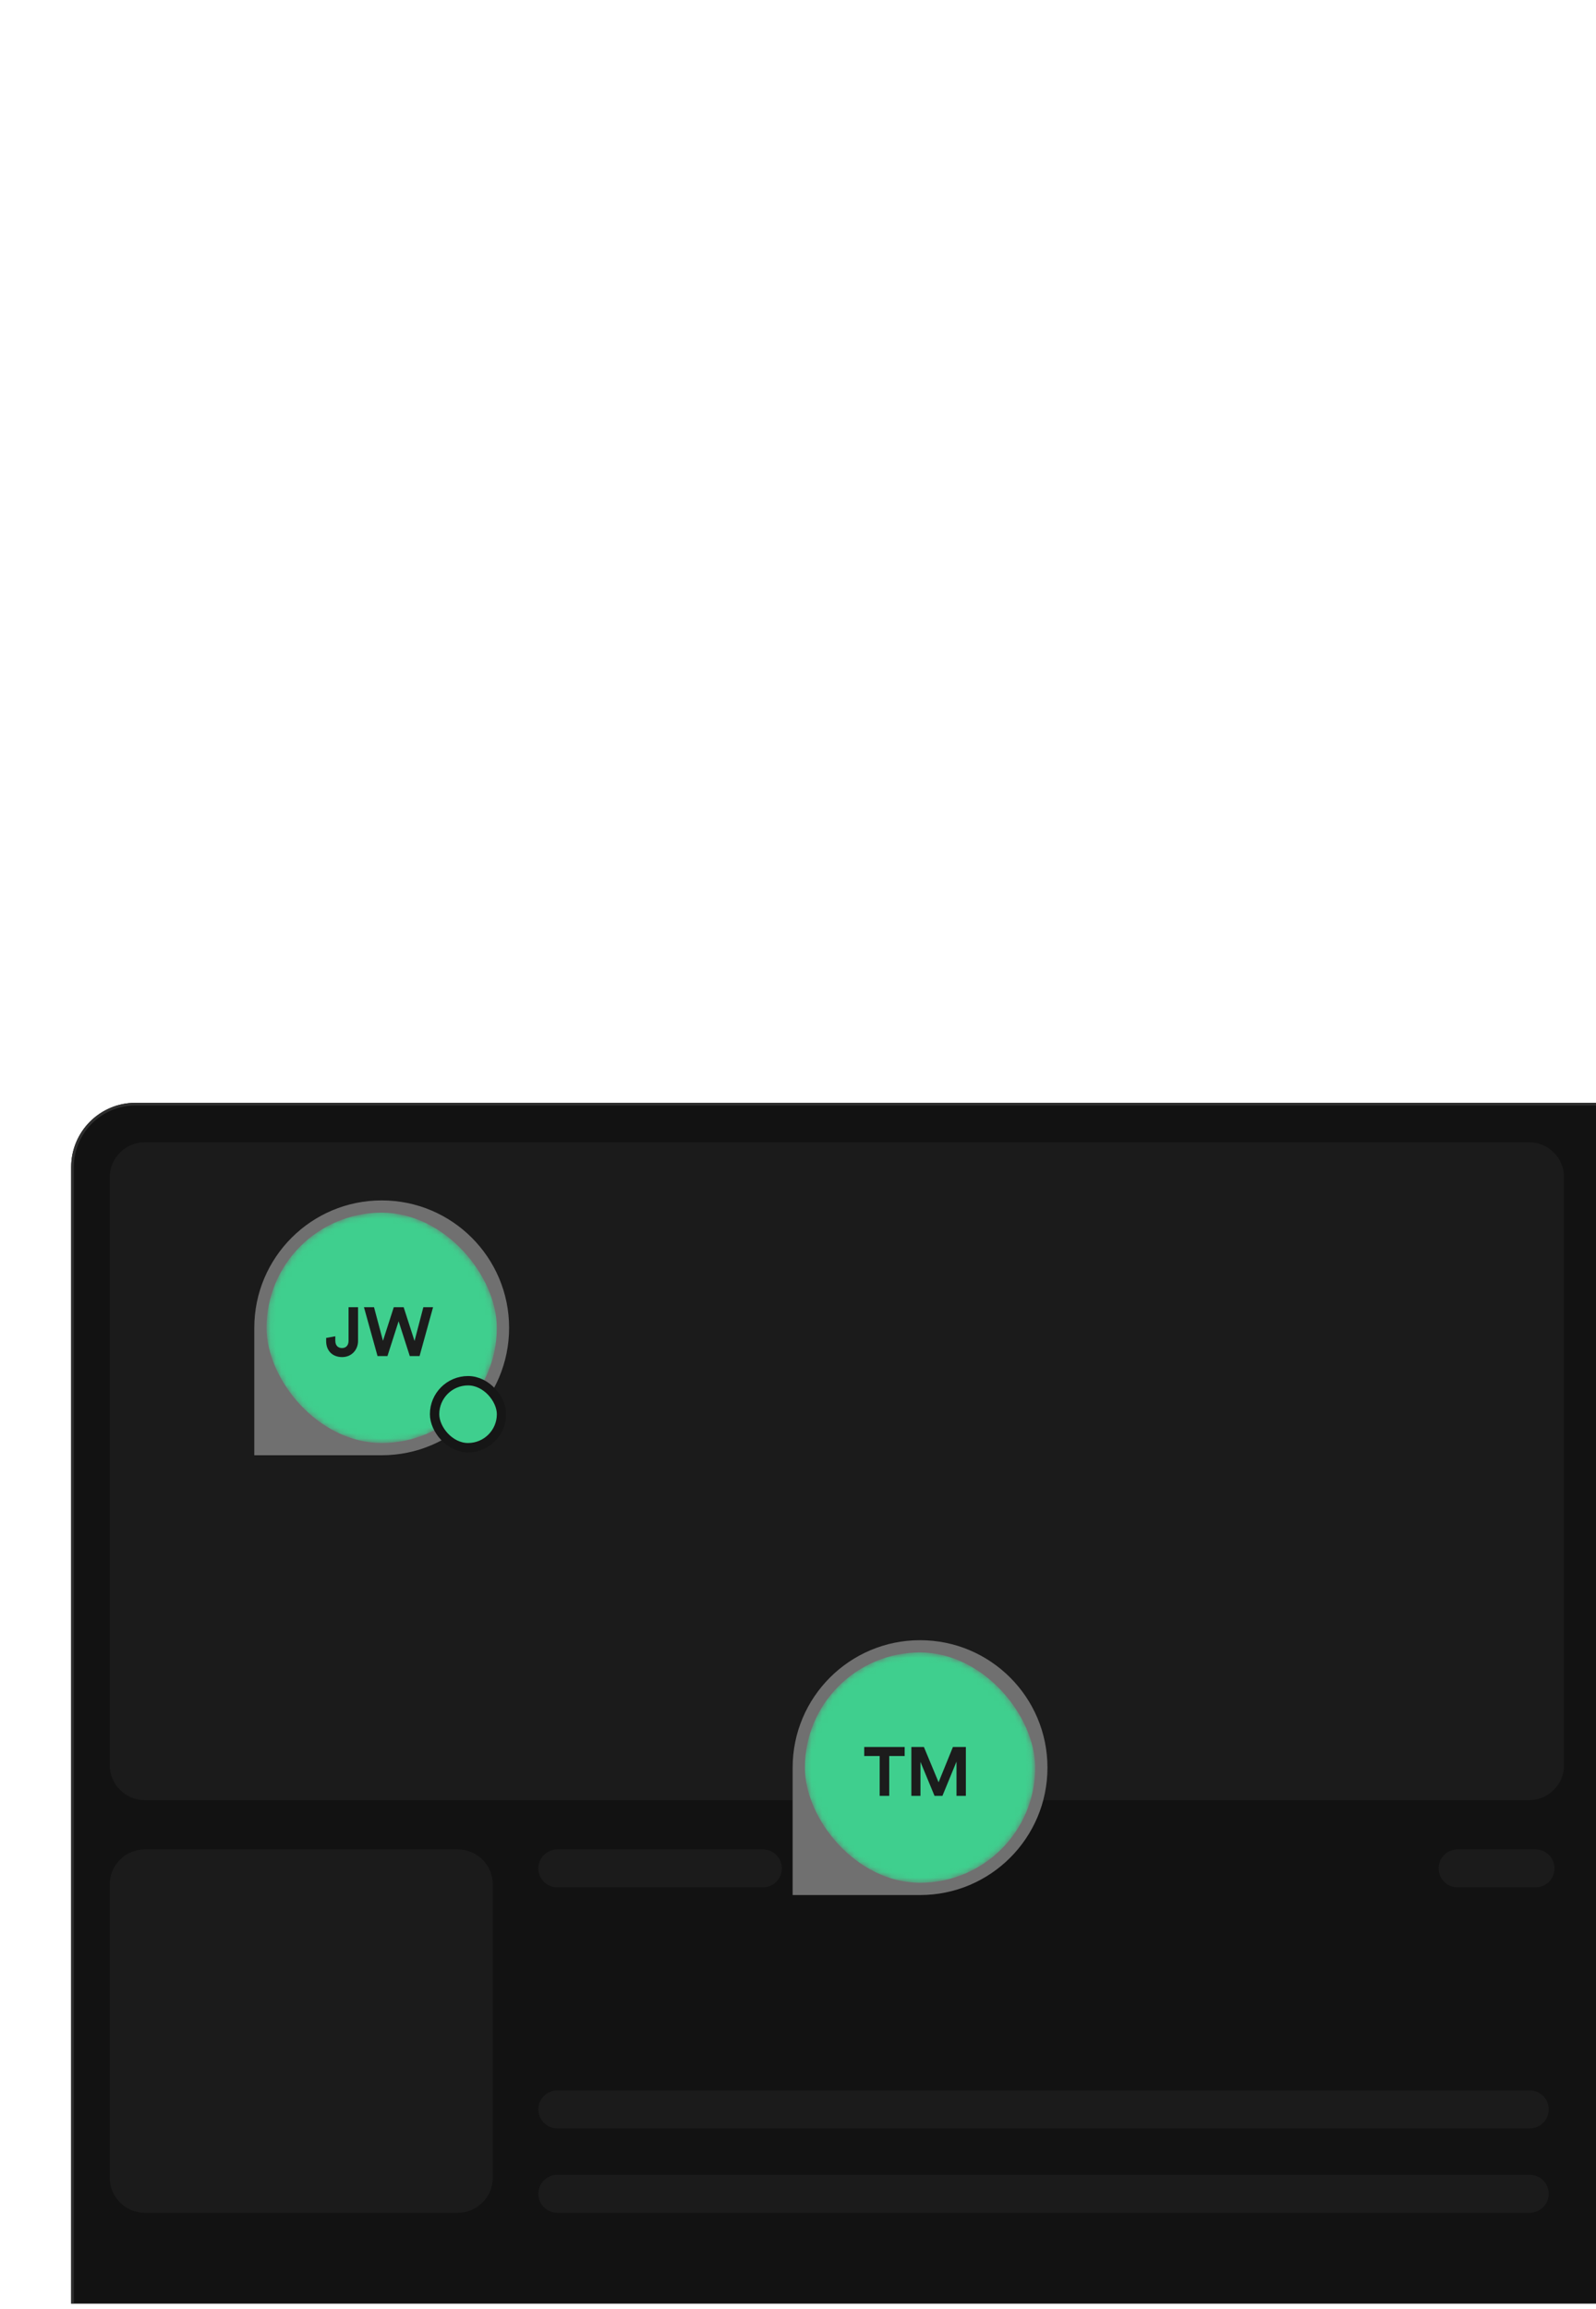
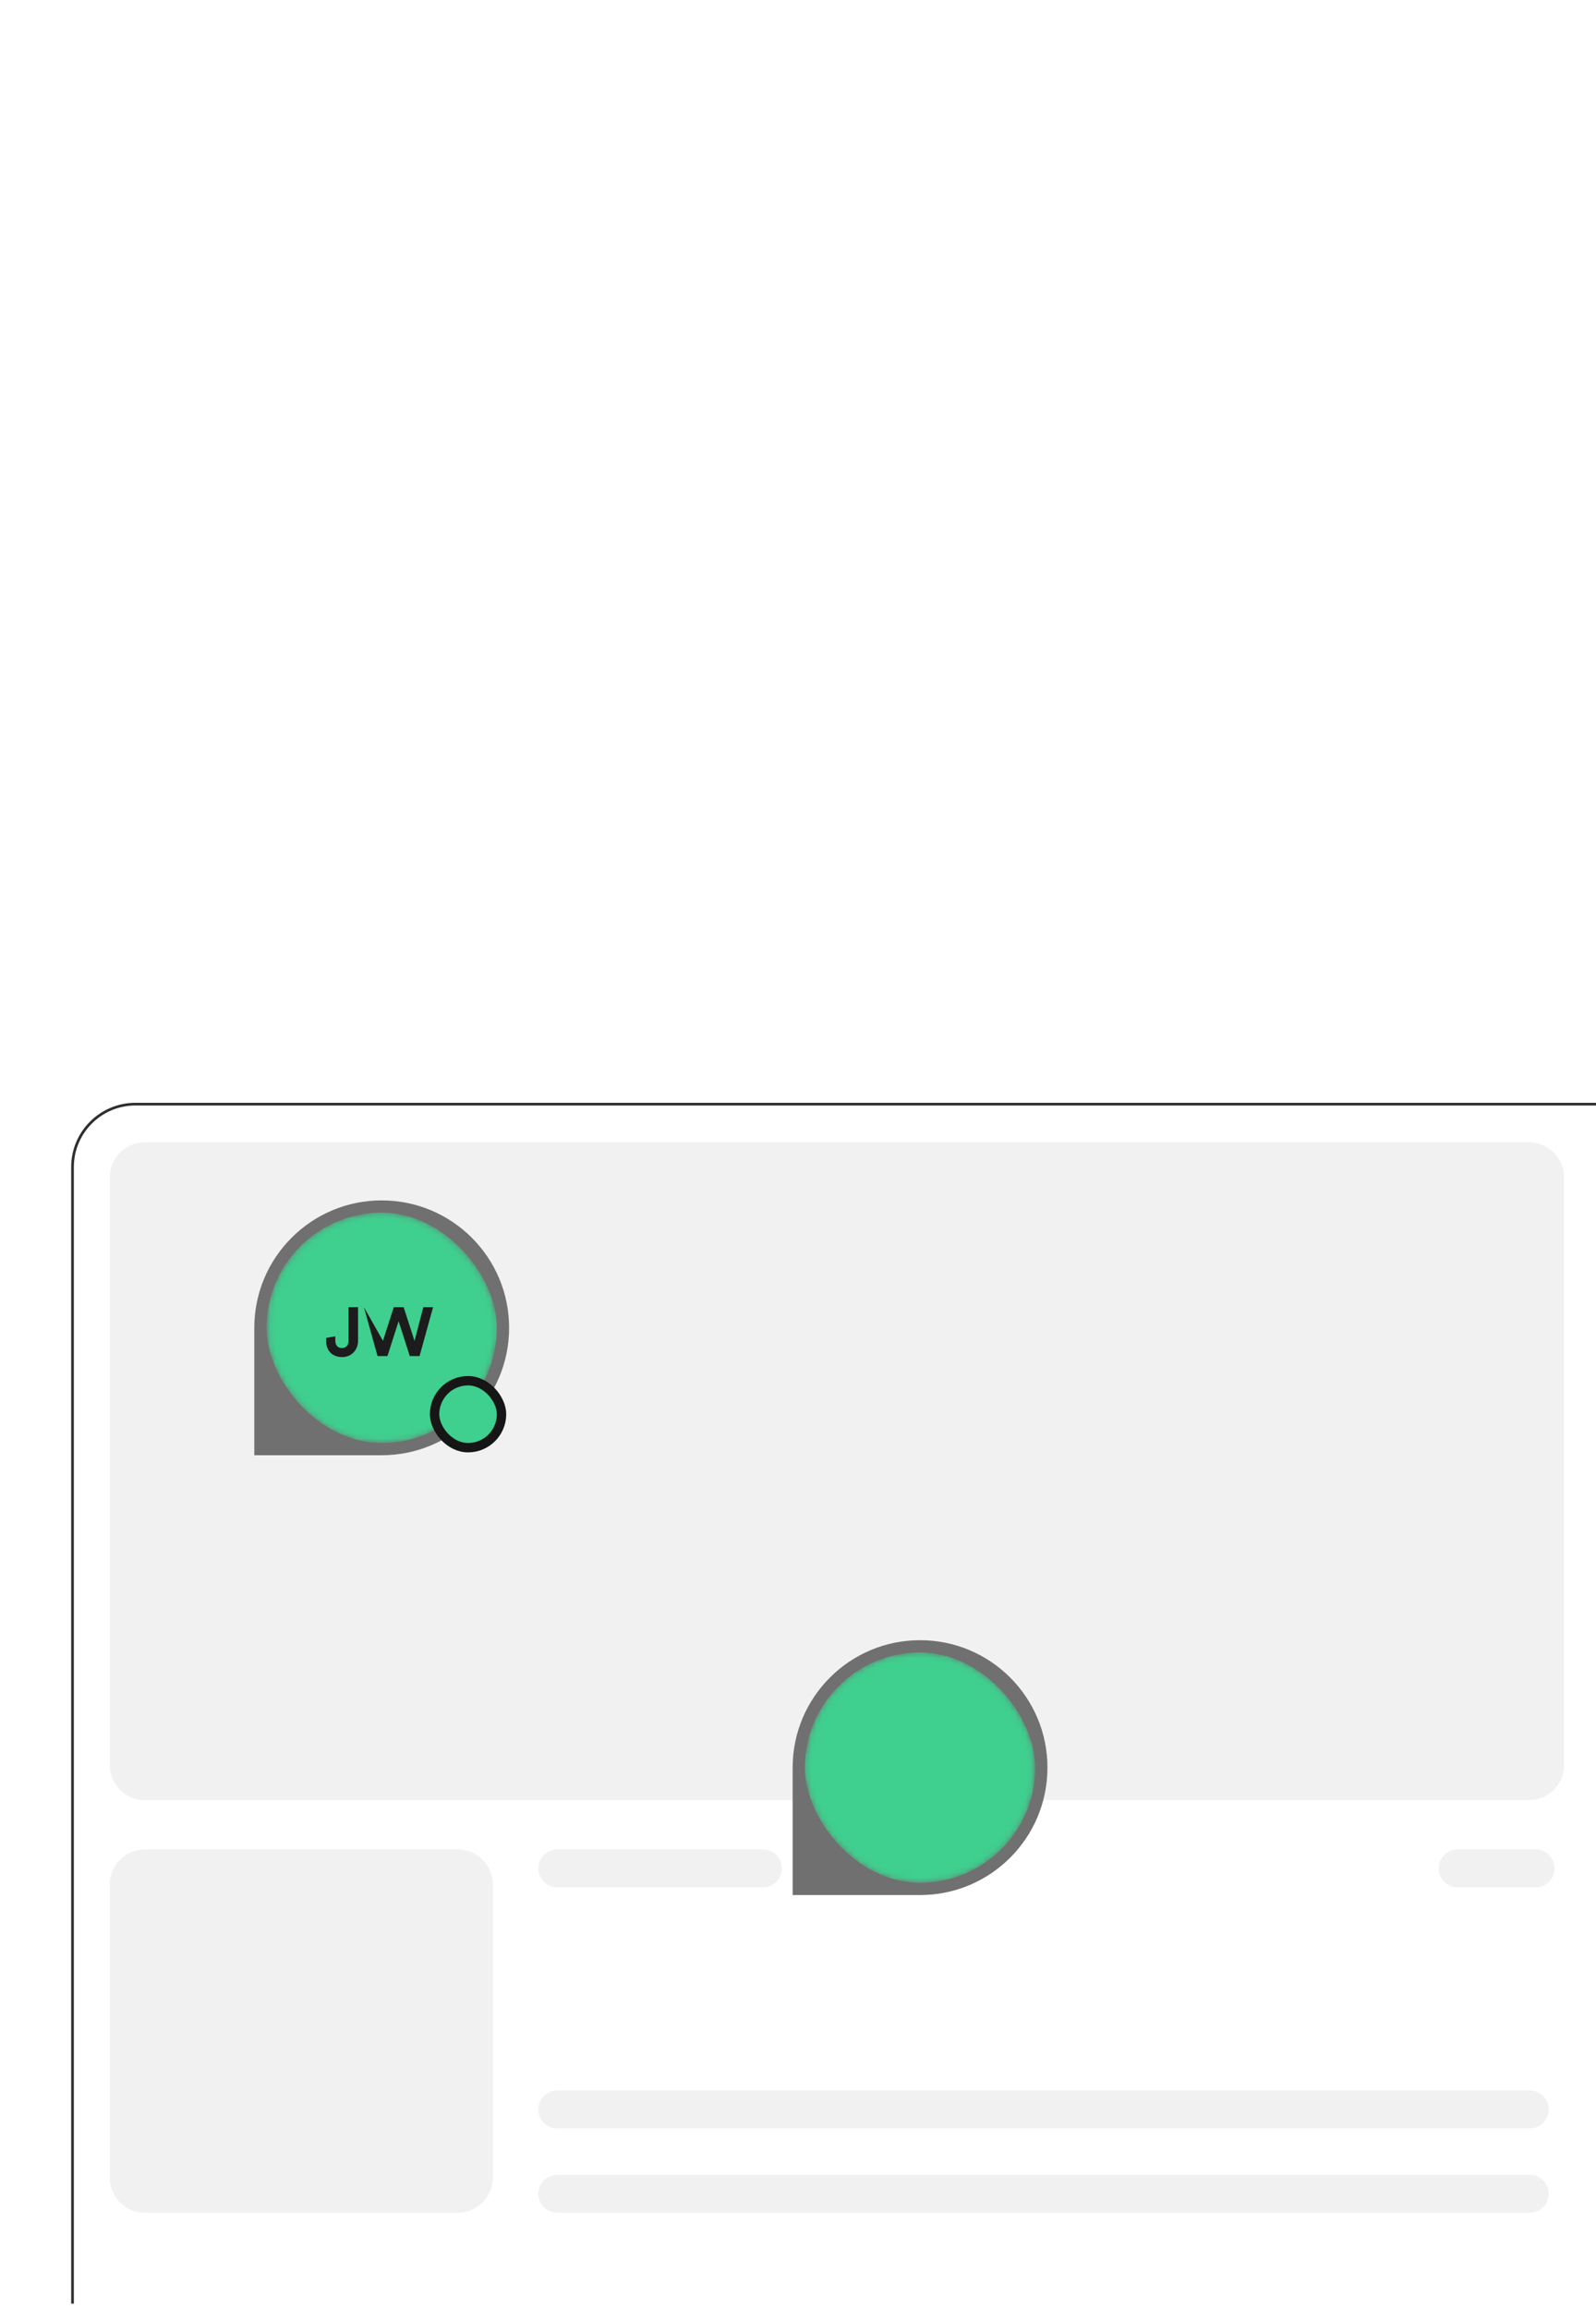
<svg xmlns="http://www.w3.org/2000/svg" width="298" height="431" viewBox="0 0 298 431" fill="none">
  <g clip-path="url(#clip0_410_1821)">
    <g filter="url(#filter0_b_410_1821)">
-       <rect x="13.289" y="205.863" width="307.934" height="248.203" rx="12" fill="#121212" />
      <rect x="13.539" y="206.113" width="307.434" height="247.703" rx="11.75" stroke="#2E2E2E" stroke-width="0.5" />
    </g>
    <g opacity="0.1">
      <path d="M20.495 219.772C20.495 216.162 23.422 213.234 27.033 213.234H285.495C289.106 213.234 292.033 216.162 292.033 219.772V329.498C292.033 333.109 289.106 336.036 285.495 336.036H27.033C23.422 336.036 20.495 333.109 20.495 329.498V219.772Z" fill="#707070" />
      <path d="M20.495 351.774C20.495 348.164 23.422 345.236 27.033 345.236H85.471C89.082 345.236 92.009 348.164 92.009 351.774V406.525C92.009 410.135 89.082 413.063 85.471 413.063H27.033C23.422 413.063 20.495 410.135 20.495 406.525V351.774Z" fill="#707070" />
      <path d="M100.517 393.767C100.517 391.812 102.102 390.228 104.057 390.228H285.628C287.583 390.228 289.168 391.812 289.168 393.767C289.168 395.722 287.583 397.307 285.628 397.307H104.057C102.102 397.307 100.517 395.722 100.517 393.767Z" fill="#707070" />
      <path d="M100.517 348.776C100.517 346.821 102.102 345.236 104.057 345.236H142.447C144.401 345.236 145.986 346.821 145.986 348.776C145.986 350.731 144.401 352.316 142.447 352.316H104.057C102.102 352.316 100.517 350.731 100.517 348.776Z" fill="#707070" />
-       <path d="M150.88 348.776C150.88 346.821 152.465 345.236 154.419 345.236H168.976C170.93 345.236 172.515 346.821 172.515 348.776C172.515 350.731 170.931 352.316 168.976 352.316H154.419C152.465 352.316 150.88 350.731 150.88 348.776Z" fill="#707070" />
      <path d="M268.614 348.776C268.614 346.821 270.199 345.236 272.154 345.236H286.71C288.665 345.236 290.25 346.821 290.25 348.776C290.25 350.731 288.665 352.316 286.71 352.316H272.154C270.199 352.316 268.614 350.731 268.614 348.776Z" fill="#707070" />
      <path d="M100.517 409.525C100.517 407.57 102.102 405.985 104.057 405.985H285.628C287.583 405.985 289.168 407.57 289.168 409.525C289.168 411.479 287.583 413.064 285.628 413.064H104.057C102.102 413.064 100.517 411.479 100.517 409.525Z" fill="#707070" />
    </g>
    <path d="M47.481 247.871C47.481 234.733 58.133 224.082 71.271 224.082C84.409 224.082 95.059 234.732 95.059 247.869C95.059 261.006 84.409 271.656 71.272 271.656H47.481V247.871Z" fill="#707070" />
    <mask id="mask0_410_1821" style="mask-type:alpha" maskUnits="userSpaceOnUse" x="49" y="226" width="44" height="44">
      <rect x="50.104" y="226.705" width="42.33" height="42.33" rx="21.165" fill="#D9D9D9" stroke="#232323" stroke-width="0.672" />
    </mask>
    <g mask="url(#mask0_410_1821)">
      <rect x="49.768" y="226.369" width="43.002" height="43.001" rx="21.501" fill="#3FCF8E" />
-       <path d="M60.897 250.359V249.755L62.608 249.446V250.282C62.621 251.222 63.148 251.646 63.869 251.646C64.615 251.646 65.079 251.119 65.079 250.321V244.016H66.854V250.321C66.854 251.968 65.657 253.332 63.882 253.332C62.081 253.332 60.897 252.148 60.897 250.359ZM77.4 250.321L79.047 244.016H80.862L78.34 253.139H76.513L74.428 246.641L72.344 253.139H70.491L67.956 244.016H69.835L71.507 250.295L73.527 244.016H75.367L77.4 250.321Z" fill="#1C1C1C" />
+       <path d="M60.897 250.359V249.755L62.608 249.446V250.282C62.621 251.222 63.148 251.646 63.869 251.646C64.615 251.646 65.079 251.119 65.079 250.321V244.016H66.854V250.321C66.854 251.968 65.657 253.332 63.882 253.332C62.081 253.332 60.897 252.148 60.897 250.359ZM77.4 250.321L79.047 244.016H80.862L78.34 253.139H76.513L74.428 246.641L72.344 253.139H70.491L67.956 244.016L71.507 250.295L73.527 244.016H75.367L77.4 250.321Z" fill="#1C1C1C" />
    </g>
    <rect x="81.144" y="257.745" width="12.499" height="12.499" rx="6.25" fill="#3FCF8E" stroke="#161616" stroke-width="1.749" />
    <path d="M148 329.969C148 316.83 158.652 306.18 171.79 306.18C184.927 306.18 195.578 316.83 195.578 329.967C195.578 343.104 184.928 353.754 171.791 353.754H148V329.969Z" fill="#707070" />
    <mask id="mask1_410_1821" style="mask-type:alpha" maskUnits="userSpaceOnUse" x="150" y="308" width="44" height="44">
      <rect x="150.622" y="308.802" width="42.33" height="42.33" rx="21.165" fill="#D9D9D9" stroke="#232323" stroke-width="0.672" />
    </mask>
    <g mask="url(#mask1_410_1821)">
      <rect x="150.286" y="308.466" width="43.002" height="43.001" rx="21.501" fill="#3FCF8E" />
-       <path d="M168.917 327.799H166.035V335.236H164.246V327.799H161.364V326.114H168.917V327.799ZM180.344 335.236H178.594V328.842L175.97 335.236H174.49L171.865 328.893V335.236H170.167V326.114H172.508L175.249 332.702L177.925 326.114H180.344V335.236Z" fill="#1C1C1C" />
    </g>
  </g>
  <defs>
    <filter id="filter0_b_410_1821" x="4.566" y="197.14" width="325.38" height="265.65" filterUnits="userSpaceOnUse" color-interpolation-filters="sRGB">
      <feFlood flood-opacity="0" result="BackgroundImageFix" />
      <feGaussianBlur in="BackgroundImageFix" stdDeviation="4.362" />
      <feComposite in2="SourceAlpha" operator="in" result="effect1_backgroundBlur_410_1821" />
      <feBlend mode="normal" in="SourceGraphic" in2="effect1_backgroundBlur_410_1821" result="shape" />
    </filter>
    <clipPath id="clip0_410_1821">
      <rect width="298" height="430" fill="white" transform="translate(0 0.047)" />
    </clipPath>
  </defs>
</svg>